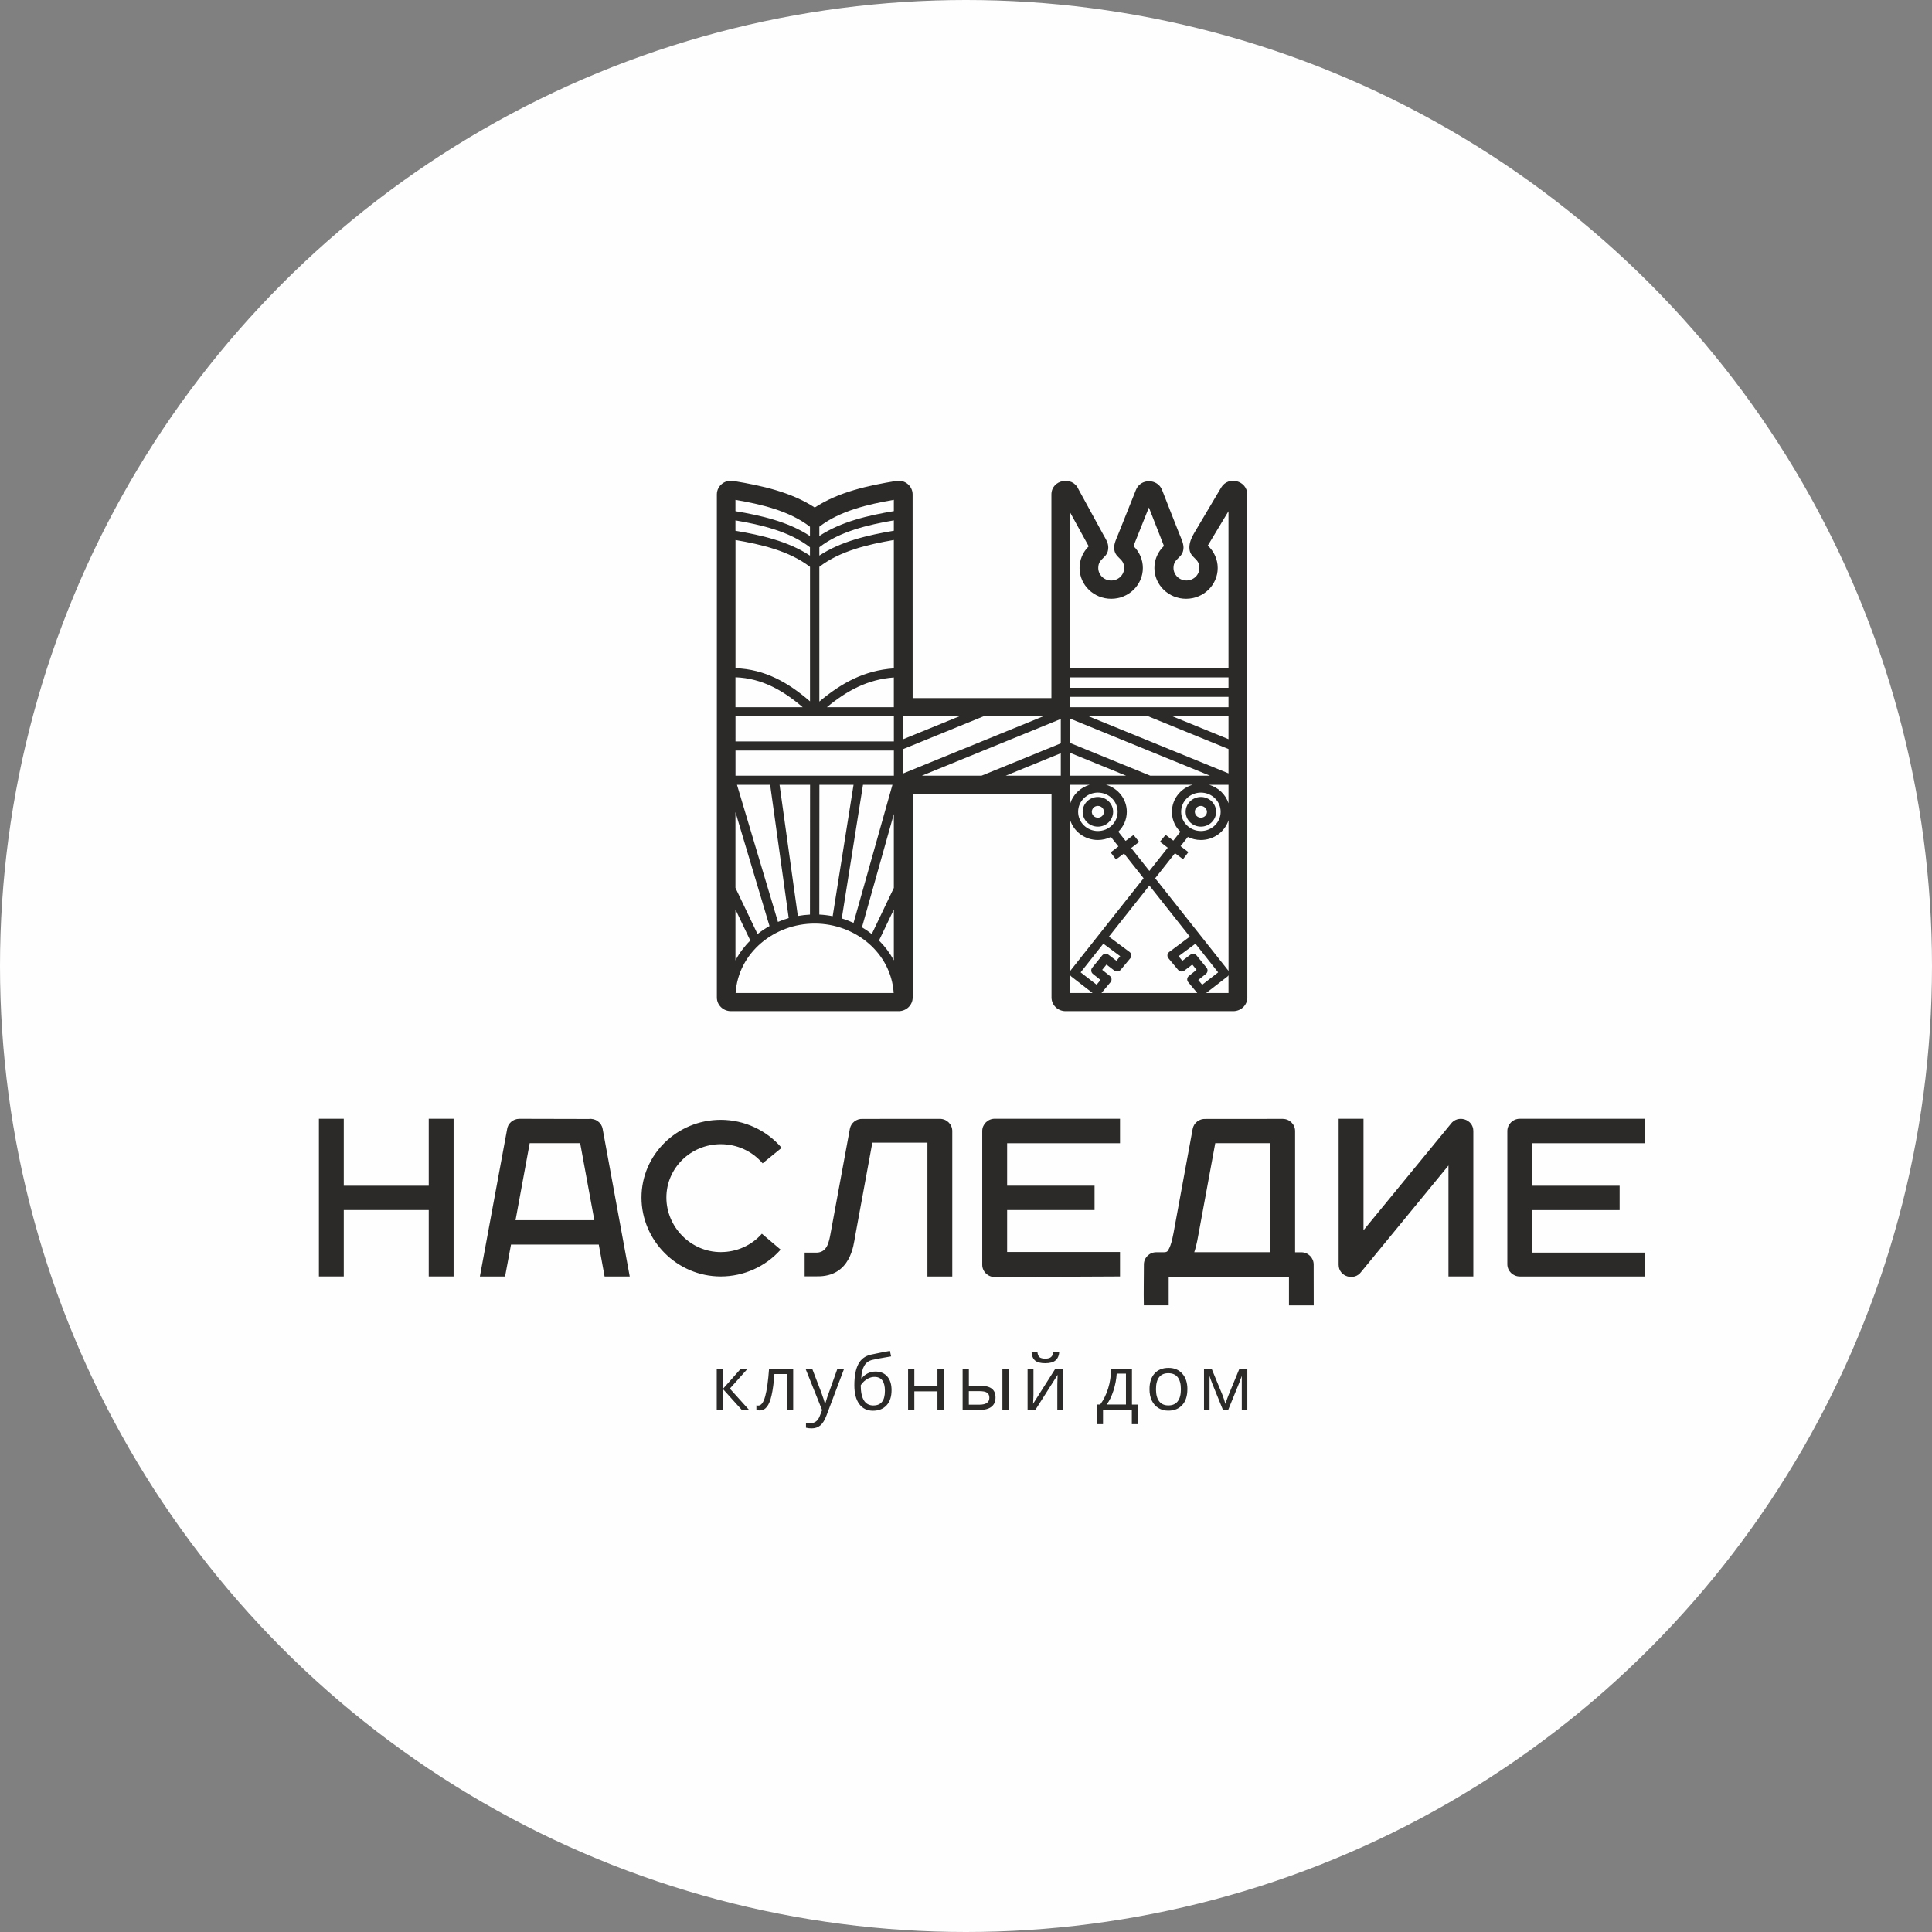
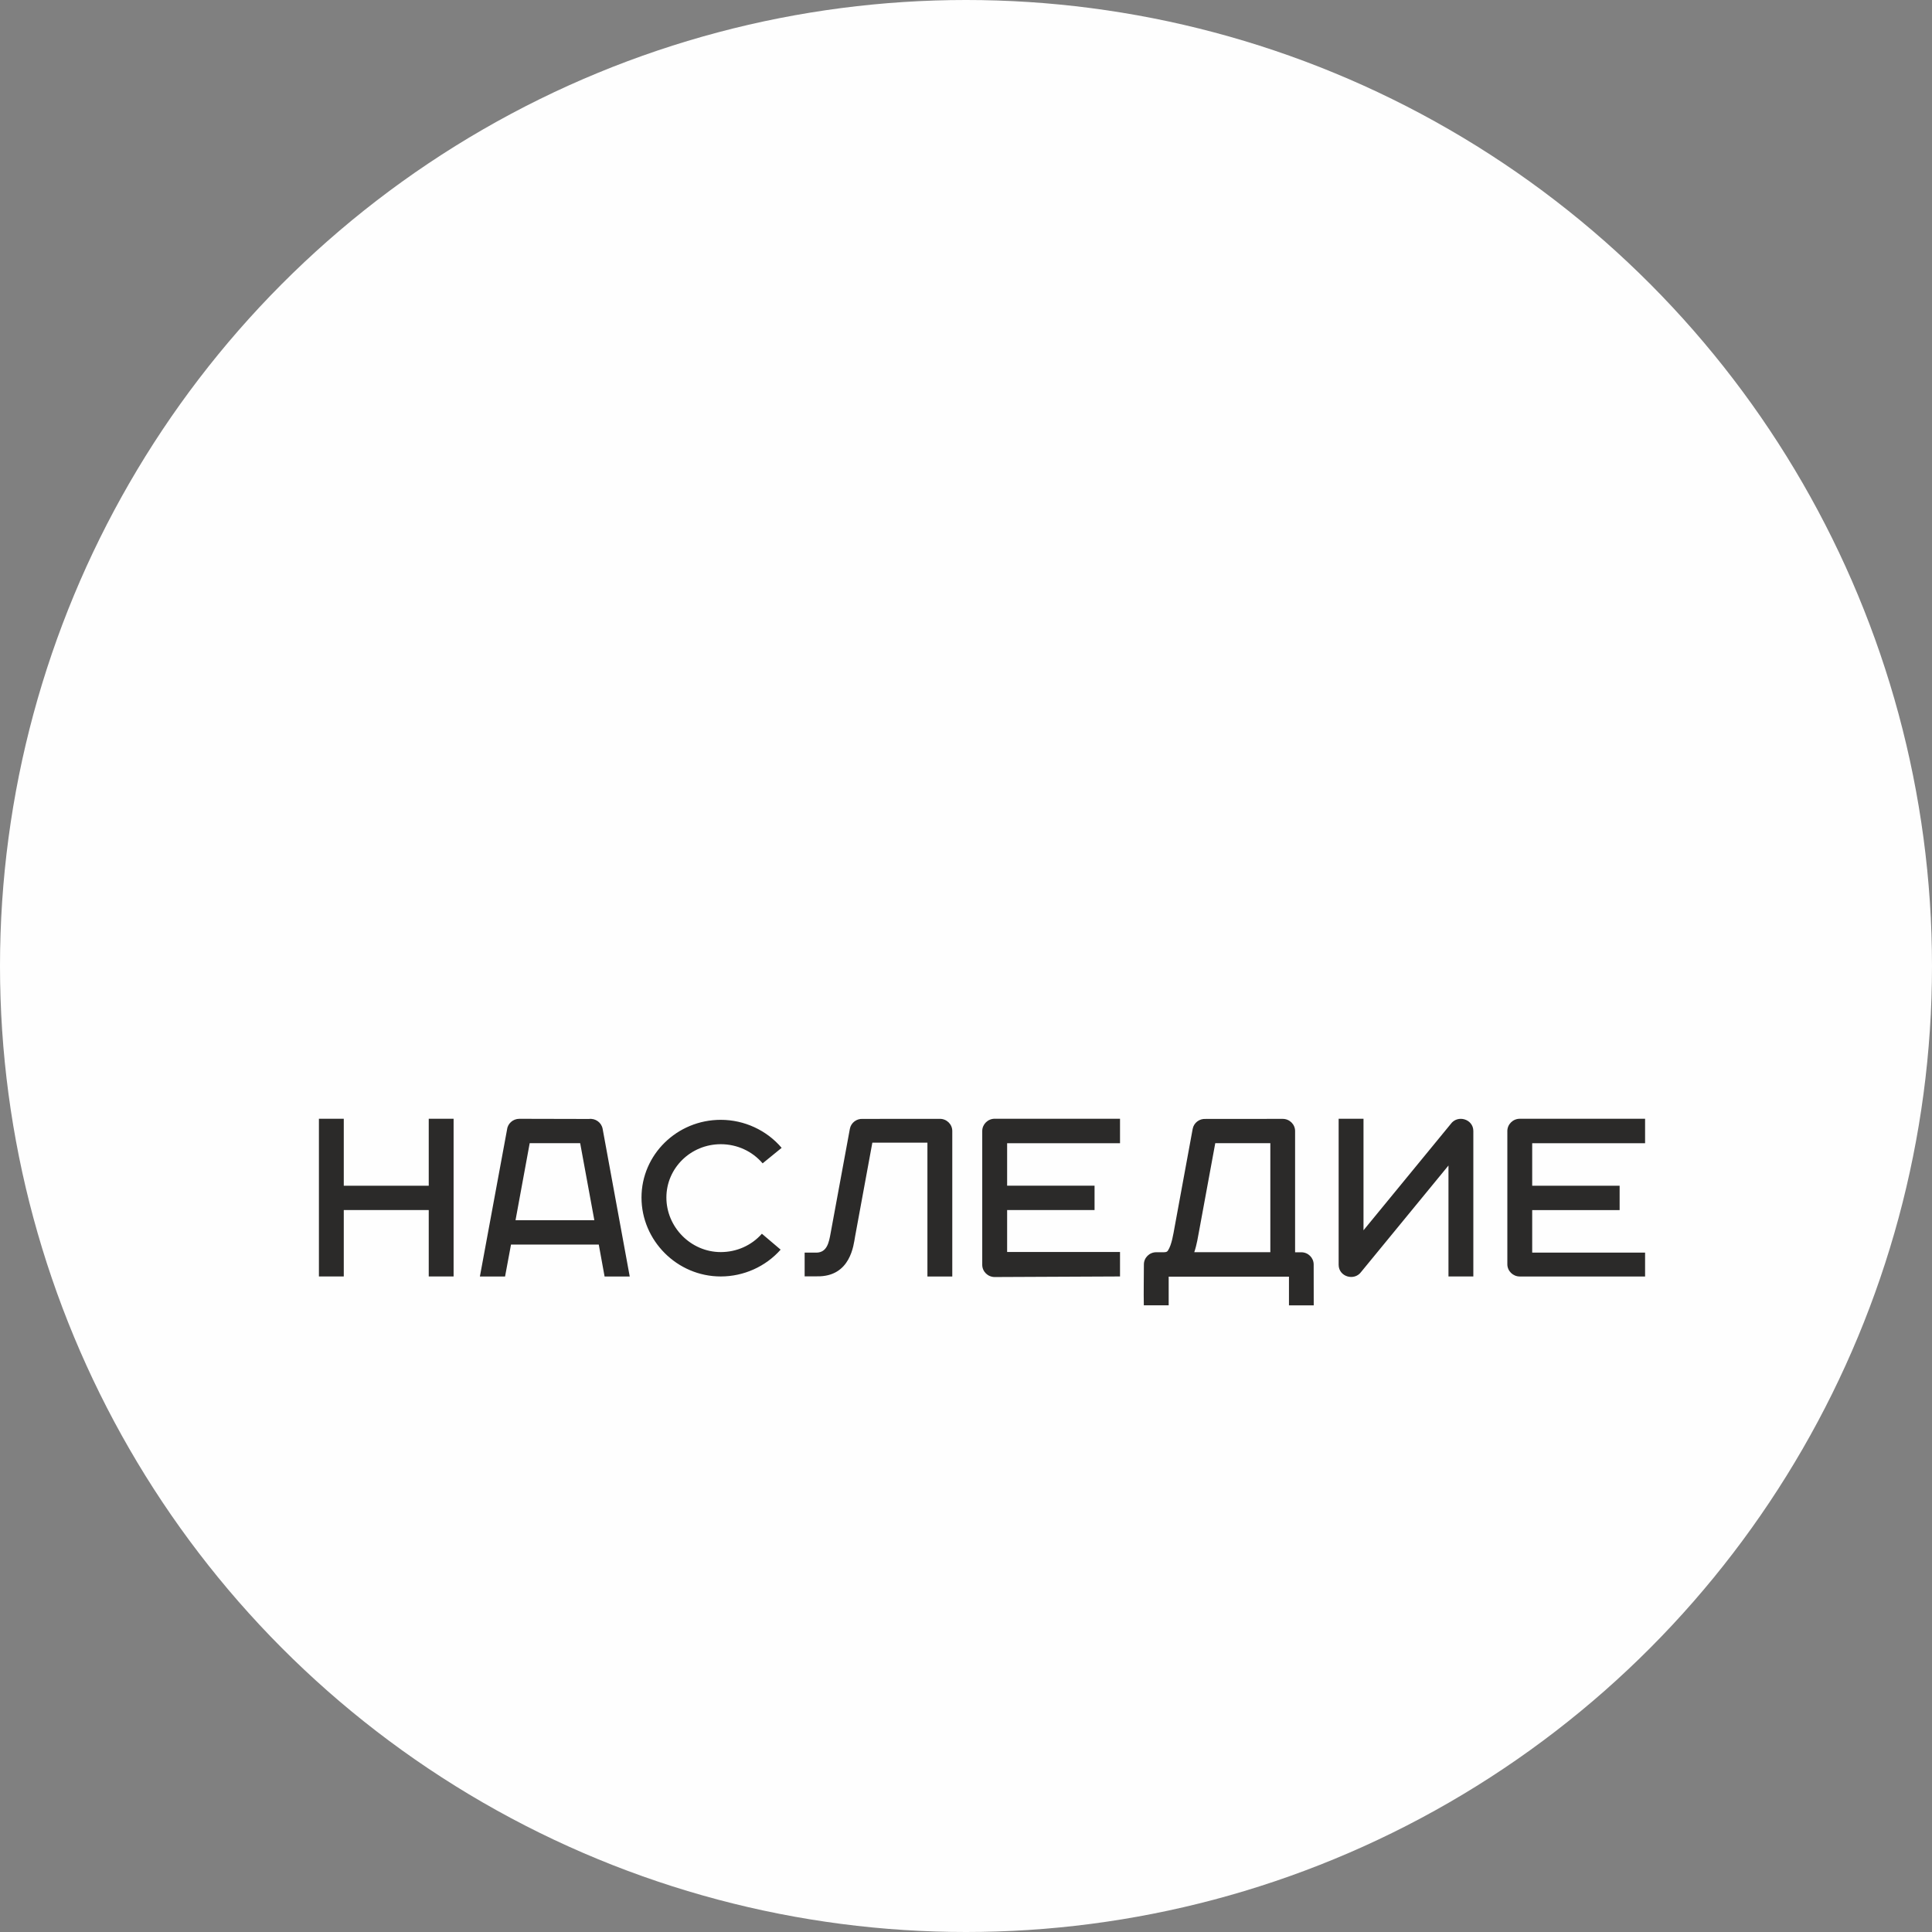
<svg xmlns="http://www.w3.org/2000/svg" xml:space="preserve" width="89.196mm" height="89.196mm" style="shape-rendering:geometricPrecision; text-rendering:geometricPrecision; image-rendering:optimizeQuality; fill-rule:evenodd; clip-rule:evenodd" viewBox="0 0 605.5 605.5">
  <rect x="0" y="0" width="605.5" height="605.5" fill="#808080" stroke="none" />
  <defs>
    <style type="text/css">  .fil0 {fill:#FEFEFE} .fil1 {fill:#2B2A29}  </style>
  </defs>
  <g id="Слой_x0020_1">
    <circle class="fil0" cx="302.75" cy="302.75" r="302.75" />
    <g id="_2257280414576">
      <path class="fil1" d="M307.84 354.46l0 41.94c0,2.1 1.75,3.83 3.9,3.83l39.28 -0.18 0 -7.67 -35.38 0 0 -13.14 27.4 0 0 -7.64 -27.4 0 0 -13.31 35.38 0 0 -7.67 -39.28 0c-2.14,0 -3.9,1.74 -3.9,3.84zm-200.1 -3.84l0 20.99 26.63 0 0 -20.99 7.79 0 0 49.43 -7.79 0 0 -20.81 -26.63 0 0 20.81 -7.79 0 0 -49.43 7.79 0zm346.22 14.66l-27.32 33.29c-2.15,3.04 -7.1,1.58 -7.1,-2.17l0 -45.77 7.79 0 0 34.95 27.32 -33.29c2.15,-3.04 7.1,-1.58 7.1,2.17l0 45.59 -7.79 0 0 -34.77zm26.24 6.33l27.4 0 0 7.64 -27.4 0 0 13.32 35.38 0 0 7.49 -39.28 0c-2.14,0 -3.89,-1.74 -3.89,-3.83l0 -41.76c0,-2.1 1.75,-3.84 3.89,-3.84l39.28 0 0 7.67 -35.38 0 0 13.31zm-76.23 37.48l0 -8.97 -37.7 0 0 8.97 -7.79 0c-0.09,-4.23 0.02,-8.56 0.02,-12.8 0,-2.12 1.73,-3.83 3.87,-3.83l1.83 0c0.94,0 1.5,0.04 1.86,-0.56 1.17,-1.79 1.66,-5.11 2.08,-7.38l5.65 -30.72c0.35,-1.91 2.11,-3.24 4.04,-3.12l24.17 -0.02c2.15,0 3.89,1.71 3.89,3.82l0 37.99 1.95 0c2.14,0 3.87,1.72 3.87,3.83 0,2.64 0.02,9.18 0.02,12.8l-7.79 0zm-29.68 -16.64l23.84 0 0 -34.18 -17.26 0 -4.97 27c-0.45,2.42 -0.81,4.82 -1.61,7.17zm-129.64 -0.8c-4.7,5.31 -11.58,8.4 -18.76,8.4 -13.72,0 -24.84,-11.28 -24.84,-24.73 0,-13.45 11.12,-24.36 24.84,-24.36 7.35,0 14.37,3.24 19.08,8.78l-5.96 4.86c-3.26,-3.83 -8.03,-6 -13.11,-6 -9.42,0 -17.05,7.48 -17.05,16.72 0,9.23 7.63,17.09 17.05,17.09 4.96,0 9.63,-2.07 12.88,-5.75l5.87 4.98zm21.7 -37.86c0.35,-1.91 2.11,-3.24 4.04,-3.12l24.17 -0.02c2.15,0 3.89,1.71 3.89,3.82l0 45.59 -7.79 0 0 -41.95 -17.26 0 -5.43 29.52c-0.44,2.37 -1.31,12.58 -11.93,12.38l-3.86 -0 0 -7.43 3.8 -0c3.25,-0.12 3.82,-3.24 4.34,-6.09l6.03 -32.7zm-107.46 0.33c0.18,-1.95 1.85,-3.48 3.88,-3.48l21.79 0.05c2.04,-0.26 3.95,1.09 4.31,3.1l8.49 46.27 -7.88 0 -1.82 -10 -27.51 0 -1.86 10 -7.89 0 8.49 -45.94zm22.93 4.16l-15.81 0 -4.44 24.14 24.7 0 -4.44 -24.14z" />
-       <path class="fil1" d="M253.86 177.66c-6.45,-5 -15.37,-7.06 -23.35,-8.42l0 40.18c9.25,0.3 16.61,4.55 23.35,10.39l0 -42.15zm122.51 70.74c-3.42,0 -6.19,2.69 -6.19,6.02 0,3.33 2.77,6.03 6.19,6.03 3.42,0 6.19,-2.7 6.19,-6.03 0,-3.33 -2.78,-6.02 -6.19,-6.02zm-21.11 13.3l1.76 2.15 -2.49 1.92 5.69 7.19 5.76 -7.28 -2.44 -1.88 1.77 -2.15 2.42 1.81 2.22 -2.8c-1.29,-1.12 -2.72,-3.5 -2.66,-6.24 0,-3.91 2.65,-7.36 6.49,-8.47l-27.13 0c3.84,1.11 6.5,4.55 6.5,8.47 0,2.44 -1.02,4.64 -2.66,6.24l2.29 2.89 2.48 -1.86zm23.69 -15.74c2.88,0.83 5.17,3.02 6.07,5.8l0 -5.8 -6.07 0zm6.07 11.13c-1.19,3.66 -4.69,6.17 -8.65,6.17 -1.47,0 -2.86,-0.34 -4.09,-0.95l-2.28 2.88 2.45 1.87 -1.68 2.23 -2.52 -1.89 -6.21 7.85 22.87 28.88c0.04,0.06 0.08,0.11 0.12,0.17l0 -47.21zm0 48.57c-0.09,0.15 -0.21,0.3 -0.36,0.41l-6.64 5.14 7 0 0 -5.55zm-9.79 5.55l-2.83 -3.39c-0.5,-0.6 -0.41,-1.48 0.21,-1.96l2.4 -1.91 -1.34 -1.65 -2.45 1.87c-0.63,0.48 -1.53,0.37 -2.02,-0.24l-3 -3.6c-0.5,-0.6 -0.41,-1.48 0.21,-1.96l6.49 -4.82 -12.68 -16.01 -12.68 16.01 6.49 4.82c0.61,0.49 0.71,1.36 0.21,1.96l-2.96 3.55c-0.5,0.64 -1.4,0.79 -2.06,0.29l-2.45 -1.87 -1.34 1.65 2.4 1.91c0.62,0.49 0.71,1.37 0.21,1.96l-2.83 3.39 30.02 0zm-32.81 0l-6.64 -5.14c-0.18,-0.14 -0.31,-0.31 -0.4,-0.49l0 5.63 7.04 0zm-7.04 -6.83c0.04,-0.09 0.1,-0.17 0.16,-0.25l22.87 -28.88 -6.14 -7.76 -2.52 1.87 -1.67 -2.22 2.44 -1.86 -2.35 -2.97c-1.23,0.6 -2.62,0.95 -4.09,0.95 -4.01,0 -7.55,-2.57 -8.7,-6.3l0 47.43zm0 -52.48c0.87,-2.85 3.19,-5.1 6.12,-5.94l-6.12 0 0 5.94zm46.39 52.84l-7.11 -8.98 -5.29 3.93 1.19 1.43 2.47 -1.88c0.62,-0.47 1.52,-0.37 2.01,0.23l3.09 3.8c0.5,0.59 0.41,1.47 -0.2,1.96l-2.39 1.91 1.23 1.48 5 -3.87zm-37.69 -54.96c2.63,0 4.78,2.08 4.78,4.65 0,2.57 -2.14,4.65 -4.78,4.65 -2.64,0 -4.77,-2.08 -4.77,-4.65 0,-2.56 2.14,-4.65 4.77,-4.65zm0 2.8c-1.05,0 -1.9,0.82 -1.9,1.84 0,1.02 0.85,1.85 1.9,1.85 1.05,0 1.9,-0.82 1.9,-1.85 0,-1.02 -0.85,-1.84 -1.9,-1.84zm0 -4.18c-3.42,0 -6.19,2.7 -6.19,6.02 0,3.33 2.77,6.03 6.19,6.03 3.42,0 6.19,-2.69 6.19,-6.03 0,-3.33 -2.77,-6.02 -6.19,-6.02zm1.71 47.36l-7.11 8.98 5 3.87 1.23 -1.48 -2.39 -1.91c-0.61,-0.49 -0.7,-1.37 -0.2,-1.96l3.09 -3.8c0.49,-0.6 1.39,-0.71 2.01,-0.23l2.47 1.88 1.19 -1.43 -5.29 -3.93zm30.58 -43.18c-1.05,0 -1.9,0.82 -1.9,1.84 0,1.02 0.85,1.85 1.9,1.85 1.05,0 1.9,-0.82 1.9,-1.85 0,-0.89 -0.89,-1.84 -1.9,-1.84zm0 -2.8c2.63,0 4.77,2.08 4.77,4.65 0,2.57 -2.14,4.65 -4.77,4.65 -2.63,0 -4.78,-2.08 -4.78,-4.65 0,-2.56 2.14,-4.65 4.78,-4.65zm-90.36 -30.99l43.51 0 0 -63.83c0,-4.66 6.61,-5.92 8.46,-1.67l7.81 14.28c0.73,1.33 1.57,2.49 1.55,4.04 -0.04,3.43 -3.14,3.13 -3.14,6.38 0,2.18 1.81,3.94 4.05,3.94 2.25,0 4.07,-1.75 4.07,-3.94 0,-3.25 -3.11,-2.96 -3.14,-6.38 -0.01,-1.36 0.78,-2.94 1.29,-4.22 1.85,-4.62 3.69,-9.23 5.54,-13.86 1.46,-3.67 6.78,-3.59 8.19,0.02 1.78,4.53 3.52,9.03 5.31,13.52 0.52,1.31 1.43,3.13 1.41,4.53 -0.04,3.43 -3.14,3.13 -3.14,6.38 0,2.18 1.81,3.94 4.05,3.94 2.25,0 4.07,-1.75 4.07,-3.94 0,-3.25 -3.11,-2.96 -3.14,-6.38 -0.02,-1.47 0.63,-3.08 1.47,-4.49l8.5 -14.33c2.26,-3.76 8.16,-2.14 8.17,2.16l0.02 157.68c0,2.37 -1.97,4.28 -4.4,4.28l-52.57 0c-2.43,0 -4.4,-1.92 -4.4,-4.28l0 -63.83 -43.51 0 0 63.83c0,2.37 -1.97,4.28 -4.4,4.28l-52.57 0c-2.43,0 -4.4,-1.92 -4.4,-4.28l0 -157.68c0,-2.78 2.67,-4.8 5.42,-4.17 8.7,1.44 17.84,3.44 25.26,8.29 7.52,-4.91 16.77,-6.9 25.56,-8.34 2.69,-0.44 5.11,1.59 5.11,4.22l0.01 63.83zm22.23 5.71l-25.16 10.26 0 7.64 43.84 -17.89 -18.68 0zm-25.16 7.17l17.58 -7.17 -17.58 0 0 7.17zm24.56 11.43l24.82 -10.13 0 -7.64 -43.53 17.77 18.71 0zm24.82 -7.04l-17.24 7.04 17.24 0 0 -7.04zm-52.31 -0.83l-49.64 0 0 7.87 49.64 0 0 -7.87zm-49.64 -2.86l49.64 0 0 -7.87 -49.64 0 0 7.87zm136.96 -7.87l17.55 7.16 0 -7.16 -17.55 0zm17.55 10.25l-25.14 -10.25 -18.68 0 43.82 17.88 0 -7.64zm-32.11 8.35l-17.53 -7.16 0 7.16 17.53 0zm-17.53 -10.25l25.11 10.25 18.71 0 -43.82 -17.88 0 7.64zm-80.06 56.6c-12.7,0 -23.95,9.17 -24.77,21.76l49.54 0c-0.82,-12.6 -12.07,-21.76 -24.77,-21.76zm17.9 3.29l6.92 -14.47 0 -23.15 -9.99 35.5c1.08,0.64 2.11,1.35 3.08,2.12zm6.92 -7.7l-4.65 9.72c1.85,1.84 3.42,3.94 4.65,6.22l0 -15.94zm-49.64 -6.77l6.92 14.47c1.17,-0.93 2.43,-1.77 3.75,-2.51l-10.67 -35.7 0 23.74zm4.65 16.49l-4.65 -9.72 0 15.94c1.22,-2.29 2.79,-4.38 4.65,-6.22zm35.32 -48.8l-6.65 41.88c1.27,0.38 2.5,0.85 3.69,1.4l12.19 -43.28 -9.22 0zm-9.5 41.18l6.54 -41.18 -10.7 0 -0.03 40.67c1.43,0.07 2.83,0.24 4.19,0.51zm-16.65 -41.18l5.73 41.11c1.24,-0.22 2.51,-0.37 3.8,-0.43l0.03 -40.67 -9.56 0zm2.87 41.77l-5.82 -41.77 -10.39 0 12.84 42.97c1.09,-0.47 2.21,-0.86 3.37,-1.2zm88.19 -78.3l49.64 0 0 -49.22 -6.49 10.78c1.98,1.82 3.11,4.36 3.11,7.01 0,5.33 -4.44,9.66 -9.92,9.66 -5.48,0 -9.92,-4.33 -9.92,-9.66 0,-2.61 1.07,-5.08 2.99,-6.9l-4.72 -12.05 -4.83 12.09c1.88,1.81 2.94,4.28 2.94,6.86 0,5.33 -4.44,9.66 -9.92,9.66 -5.48,0 -9.92,-4.33 -9.92,-9.66 0,-2.54 1.03,-4.98 2.87,-6.79l-5.81 -10.57 0 48.79zm49.64 2.86l-49.64 0 0 3.26 49.64 0 0 -3.26zm0 6.11l-49.64 0 0 3.24 49.64 0 0 -3.24zm-154.52 -6.14l0 9.38 21.07 0c-6.1,-5.22 -12.75,-9.08 -21.07,-9.38zm28.66 9.38l20.98 0 0 -9.32c-8.29,0.61 -14.76,4.18 -20.98,9.32zm20.98 -12.17l0 -40.24c-7.98,1.37 -16.9,3.42 -23.35,8.42l0 42.22c6.89,-5.79 14.08,-9.78 23.35,-10.4zm0 -43.13l0 -3.26c-7.98,1.37 -16.9,3.42 -23.35,8.42l0 2.62c6.8,-4.5 15.35,-6.44 23.35,-7.79zm0 -6.15l0 -3.54c-7.98,1.37 -16.9,3.42 -23.35,8.42l0 2.9c6.8,-4.5 15.35,-6.44 23.35,-7.79zm-49.64 6.15c8,1.35 16.55,3.29 23.35,7.79l0 -2.62c-6.45,-5 -15.37,-7.06 -23.35,-8.42l0 3.26zm23.35 1.64l0 -2.9c-6.45,-5 -15.37,-7.06 -23.35,-8.42l0 3.54c8,1.35 16.55,3.29 23.35,7.79z" />
-       <path class="fil1" d="M232.17 428.96l2.15 0 -5.58 6.24 6.04 6.69 -2.29 0 -5.9 -6.54 0 6.54 -1.96 0 0 -12.92 1.96 0 0 6.29 5.58 -6.29zm16.4 12.92l-1.98 0 0 -11.25 -3.88 0c-0.21,2.8 -0.51,5.02 -0.89,6.66 -0.37,1.65 -0.87,2.85 -1.46,3.61 -0.6,0.76 -1.37,1.14 -2.29,1.14 -0.43,0 -0.76,-0.05 -1.01,-0.14l0 -1.45c0.17,0.04 0.37,0.07 0.59,0.07 0.91,0 1.63,-0.95 2.16,-2.87 0.53,-1.91 0.94,-4.81 1.22,-8.7l7.56 0 0 12.92zm3.87 -12.92l2.1 0 2.83 7.37c0.62,1.68 1.01,2.9 1.16,3.64l0.09 0c0.1,-0.4 0.32,-1.09 0.64,-2.06 0.33,-0.97 1.39,-3.96 3.2,-8.96l2.1 0 -5.55 14.71c-0.55,1.46 -1.2,2.49 -1.93,3.09 -0.74,0.61 -1.64,0.91 -2.71,0.91 -0.6,0 -1.19,-0.06 -1.77,-0.2l0 -1.57c0.43,0.09 0.91,0.14 1.45,0.14 1.34,0 2.3,-0.75 2.88,-2.26l0.72 -1.84 -5.21 -13zm15.32 5.18c0,-2.83 0.41,-5.03 1.25,-6.62 0.83,-1.58 2.15,-2.57 3.96,-2.97 2.25,-0.48 4.23,-0.87 5.94,-1.17l0.37 1.72c-2.73,0.45 -4.68,0.82 -5.85,1.09 -1.14,0.26 -2,0.87 -2.56,1.84 -0.57,0.97 -0.89,2.28 -0.94,3.95l0.14 0c0.49,-0.66 1.11,-1.18 1.89,-1.56 0.77,-0.37 1.57,-0.56 2.41,-0.56 1.59,0 2.83,0.52 3.72,1.55 0.89,1.03 1.33,2.45 1.33,4.28 0,2.02 -0.52,3.6 -1.55,4.73 -1.03,1.14 -2.46,1.71 -4.3,1.71 -1.82,0 -3.24,-0.7 -4.27,-2.09 -1.03,-1.39 -1.54,-3.36 -1.54,-5.9zm5.99 6.34c2.4,0 3.59,-1.53 3.59,-4.58 0,-2.92 -1.09,-4.37 -3.26,-4.37 -0.6,0 -1.18,0.12 -1.73,0.37 -0.56,0.25 -1.06,0.58 -1.52,0.99 -0.46,0.41 -0.82,0.83 -1.07,1.26 0,2.07 0.33,3.64 0.98,4.72 0.65,1.08 1.65,1.62 3.01,1.62zm12.81 -11.52l0 5.41 7.24 0 0 -5.41 1.96 0 0 12.92 -1.96 0 0 -5.82 -7.24 0 0 5.82 -1.96 0 0 -12.92 1.96 0zm17.08 5.34l3.53 0c1.64,0 2.86,0.31 3.65,0.91 0.79,0.61 1.18,1.52 1.18,2.73 0,1.3 -0.42,2.28 -1.26,2.94 -0.84,0.66 -2.07,1 -3.69,1l-5.36 0 0 -12.92 1.96 0 0 5.34zm12.48 7.58l-1.96 0 0 -12.92 1.96 0 0 12.92zm-12.48 -5.9l0 4.26 3.31 0c2.08,0 3.12,-0.73 3.12,-2.18 0,-0.72 -0.24,-1.25 -0.72,-1.58 -0.48,-0.33 -1.3,-0.49 -2.45,-0.49l-3.26 0zm20.25 -7.03l0 8.19 -0.08 2.15 -0.04 0.67 6.99 -11.01 2.44 0 0 12.92 -1.83 0 0 -7.9 0.04 -1.56 0.06 -1.53 -6.98 10.99 -2.44 0 0 -12.92 1.84 0zm3.69 -1.71c-1.46,0 -2.52,-0.28 -3.18,-0.84 -0.67,-0.56 -1.04,-1.49 -1.12,-2.78l1.84 0c0.07,0.82 0.29,1.39 0.64,1.71 0.36,0.32 0.98,0.48 1.87,0.48 0.81,0 1.41,-0.17 1.8,-0.52 0.39,-0.35 0.63,-0.91 0.71,-1.67l1.85 0c-0.09,1.24 -0.49,2.15 -1.19,2.74 -0.7,0.59 -1.77,0.88 -3.22,0.88zm29.04 19.1l-1.9 0 0 -4.47 -9.03 0 0 4.47 -1.89 0 0 -6.15 1.01 0c1.05,-1.43 1.88,-3.11 2.48,-5.03 0.6,-1.92 0.91,-3.99 0.93,-6.2l6.54 0 0 11.24 1.85 0 0 6.15zm-3.74 -6.15l0 -9.69 -2.9 0c-0.1,1.74 -0.44,3.51 -1.01,5.3 -0.57,1.79 -1.28,3.25 -2.13,4.39l6.04 0zm19.25 -4.79c0,2.11 -0.53,3.75 -1.59,4.93 -1.06,1.18 -2.53,1.78 -4.4,1.78 -1.16,0 -2.18,-0.27 -3.08,-0.82 -0.89,-0.54 -1.59,-1.32 -2.07,-2.33 -0.49,-1.01 -0.73,-2.2 -0.73,-3.56 0,-2.11 0.53,-3.75 1.58,-4.93 1.05,-1.18 2.52,-1.76 4.39,-1.76 1.81,0 3.24,0.6 4.31,1.81 1.07,1.2 1.6,2.83 1.6,4.88zm-9.84 0c0,1.65 0.33,2.91 0.99,3.77 0.66,0.87 1.63,1.3 2.91,1.3 1.28,0 2.25,-0.43 2.92,-1.29 0.66,-0.86 0.99,-2.12 0.99,-3.78 0,-1.65 -0.33,-2.89 -0.99,-3.75 -0.66,-0.85 -1.65,-1.28 -2.94,-1.28 -1.28,0 -2.25,0.42 -2.9,1.26 -0.65,0.84 -0.98,2.1 -0.98,3.76zm21.76 4.58l0.36 -1.09 0.51 -1.39 3.51 -8.52 2.49 0 0 12.9 -1.74 0 0 -10.67 -0.24 0.68 -0.68 1.8 -3.34 8.18 -1.64 0 -3.34 -8.21c-0.41,-1.05 -0.7,-1.88 -0.86,-2.46l0 10.67 -1.74 0 0 -12.9 2.39 0 3.38 8.19c0.34,0.87 0.65,1.8 0.93,2.82z" />
    </g>
  </g>
</svg>